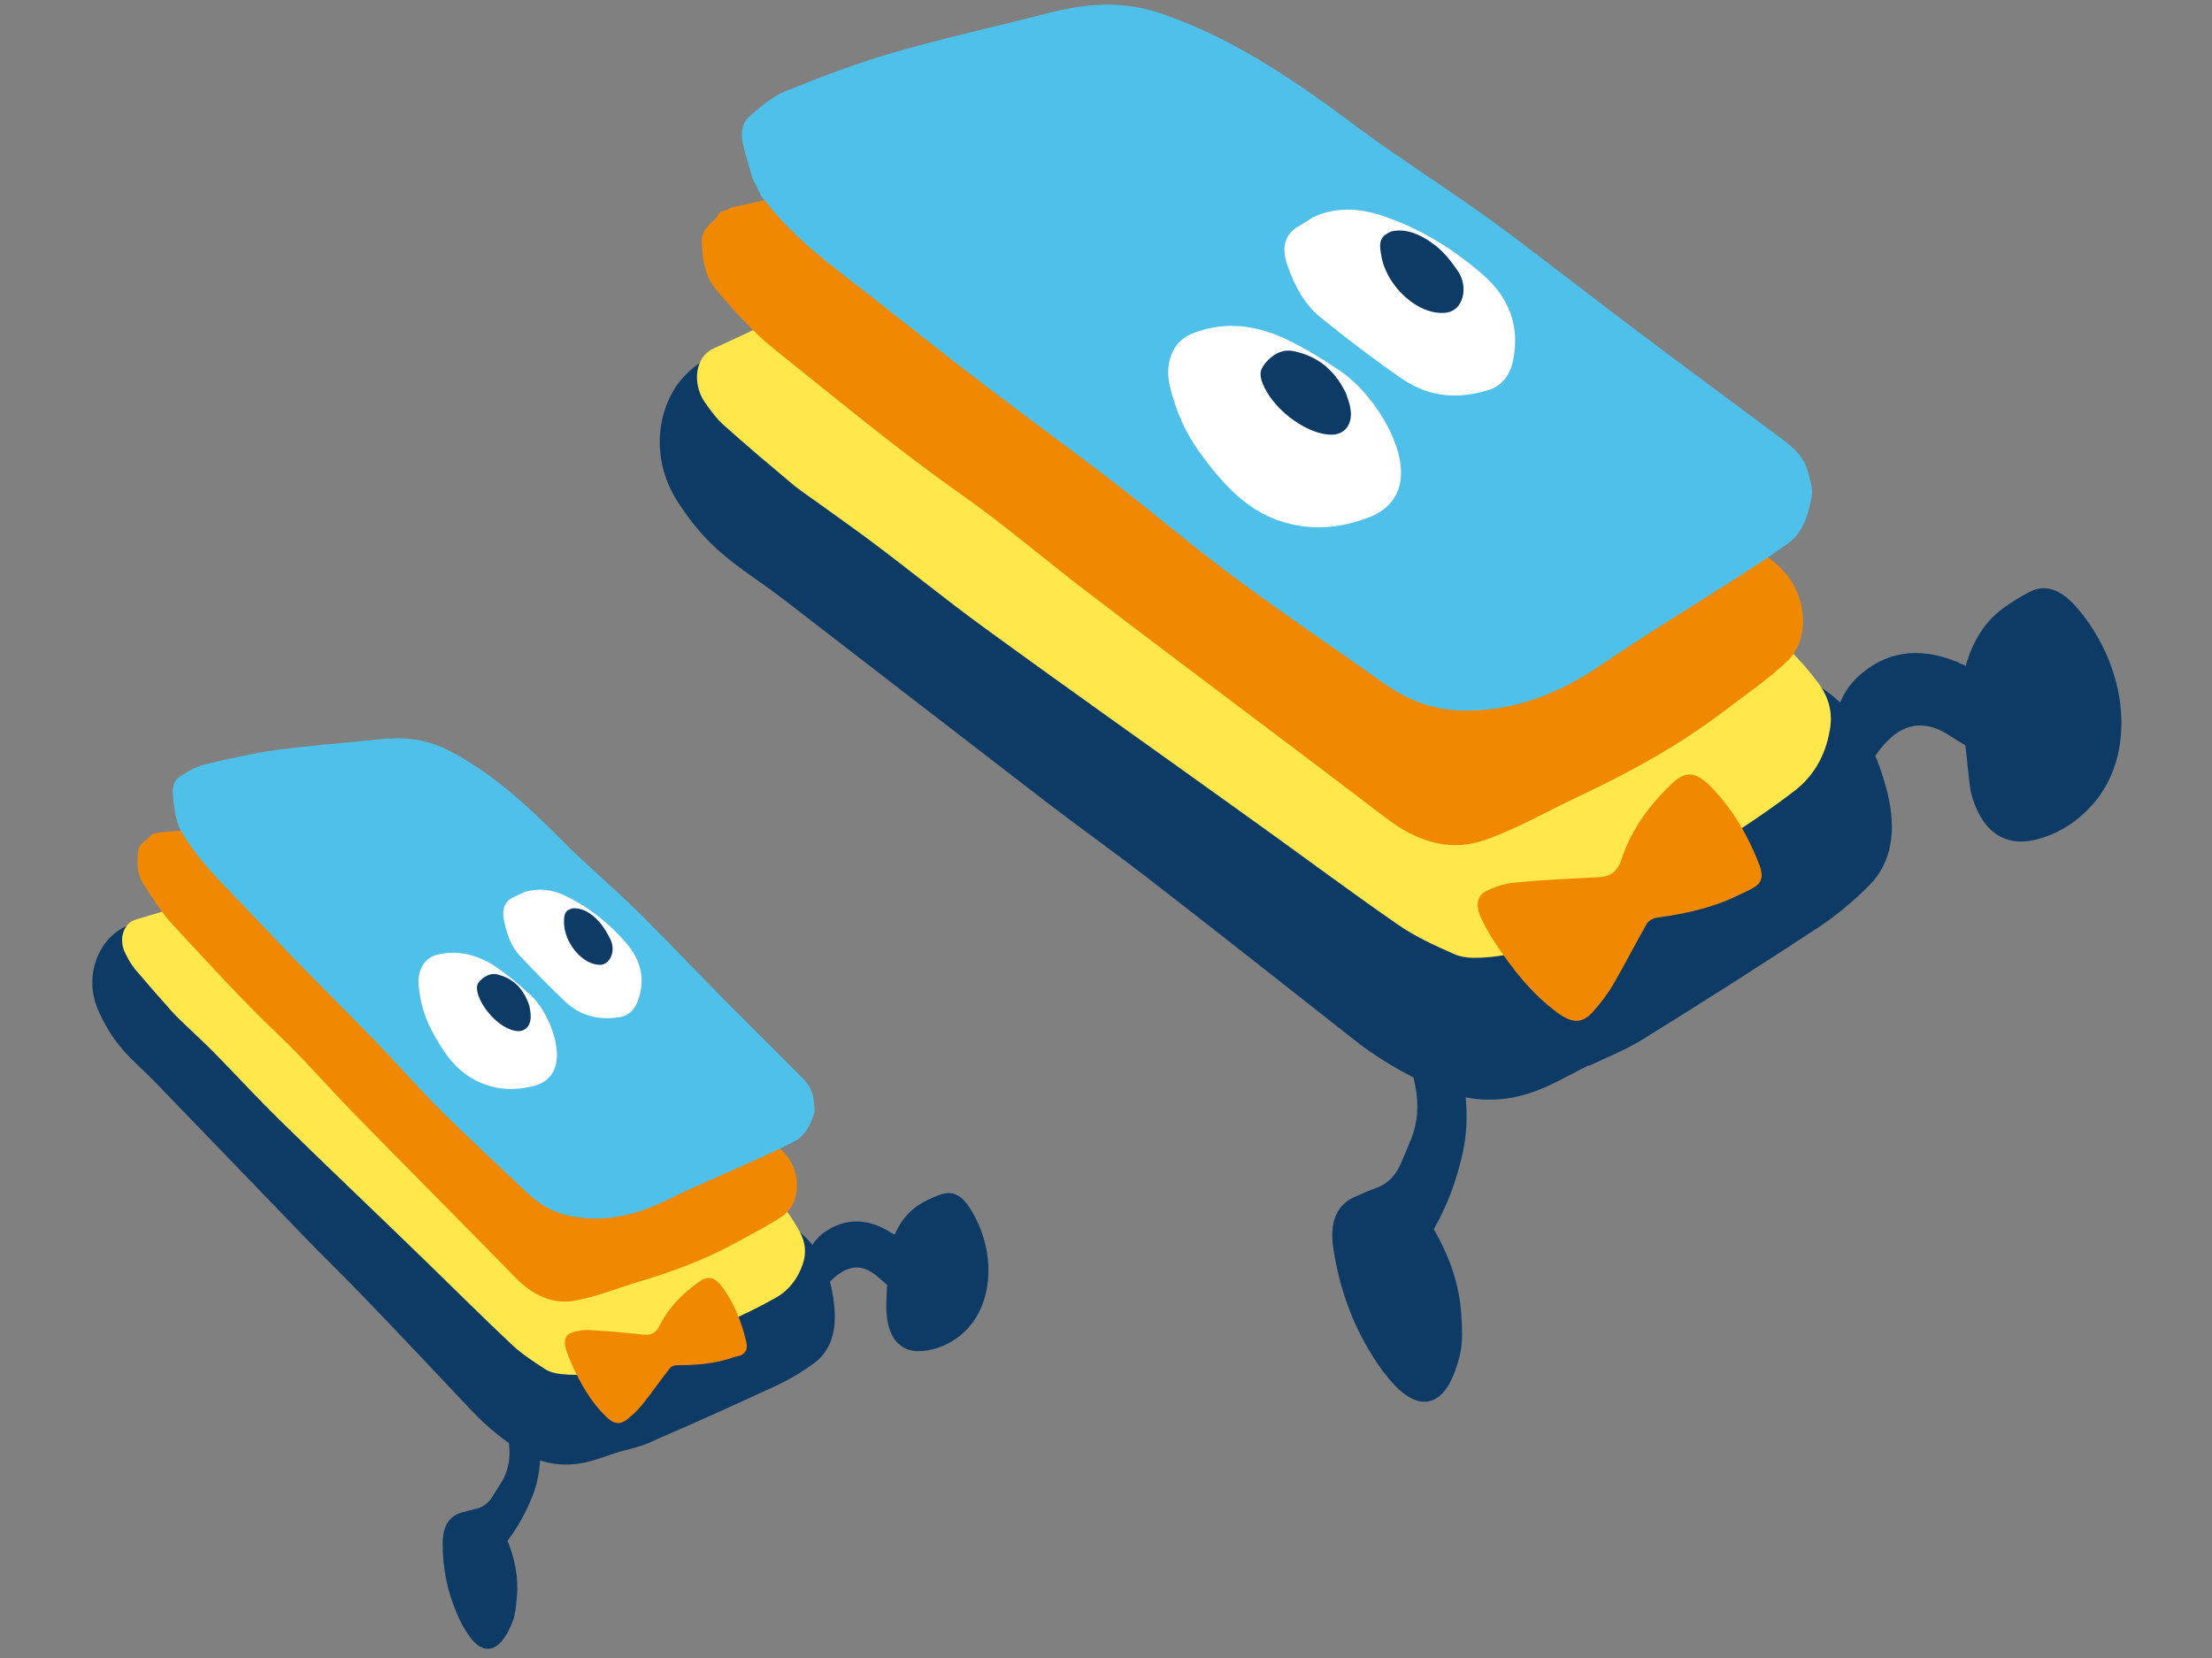
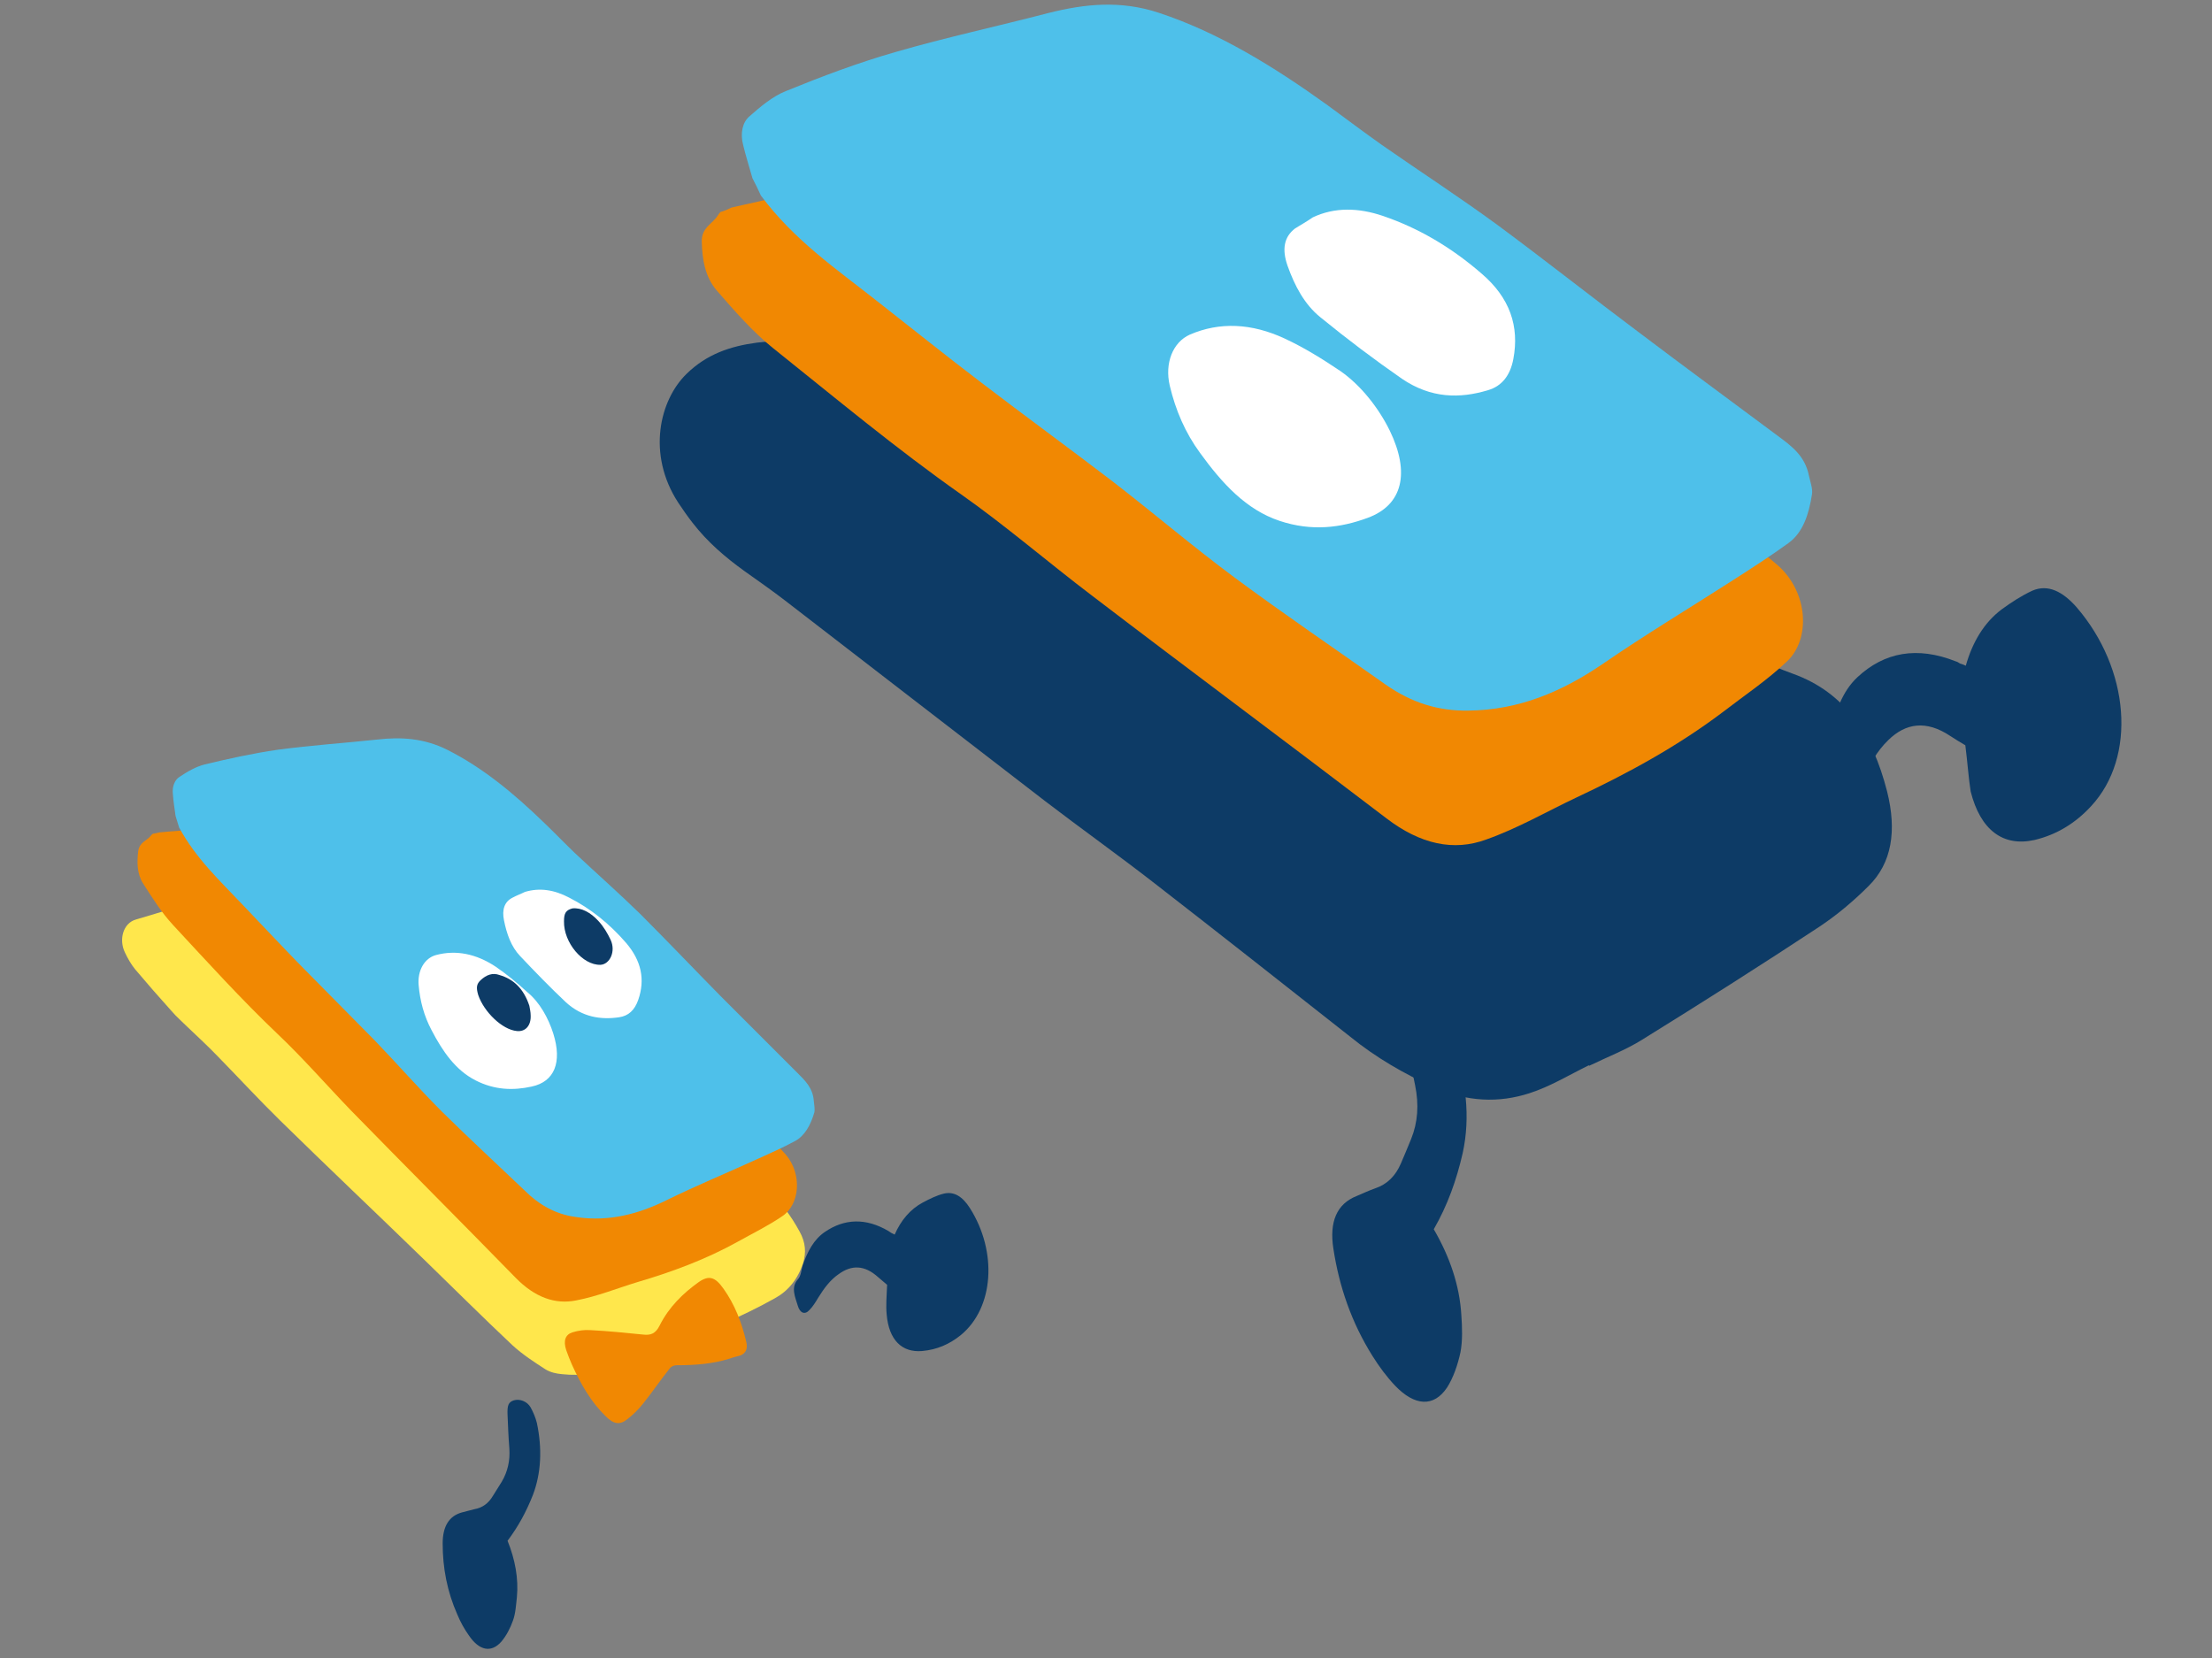
<svg xmlns="http://www.w3.org/2000/svg" version="1.1" id="レイヤー_1" x="0px" y="0px" viewBox="0 0 497.7 373.1" style="enable-background:new 0 0 497.7 373.1;" xml:space="preserve">
  <rect x="0" y="0" width="497.7" height="373.1" fill="#808080" stroke="none" />
  <style type="text/css">
	.st0{fill:#0D3B66;}
	.st1{fill:#FFE74C;}
	.st2{fill:#F18802;}
	.st3{fill:#4EC0EA;}
	.st4{fill:#FFFFFF;}
</style>
  <g>
    <path class="st0" d="M442.2,167.7c-1-0.6-2.2-1.3-3.4-2.1c-5.4-3.6-10-2.9-13.9,0.9c-2.6,2.5-4.4,5.7-5.9,9.3   c-0.7,1.7-1.4,3.4-2.5,4.8c-1.4,1.9-3.2,1.5-4.3-1c-1.3-2.9-3.4-6-1.3-9.1c0.9-1.3,0.7-3.5,1-5.3c1-5,2.6-9.6,6-12.8   c6.1-5.7,13.5-7,22.1-3.6c0.4,0.1,0.7,0.3,1,0.5c0.3,0.1,0.7,0.2,1.3,0.5c1.5-5.3,4.1-9.7,8.1-12.7c2.2-1.6,4.5-3.1,6.9-4.2   c3.5-1.5,6.8,0.2,9.9,3.7c12,13.9,13.6,33.7,3.3,44.8c-3.5,3.8-7.7,6.4-12.7,7.6c-7.1,1.6-12.2-2.2-14.4-10.9   C442.9,174.9,442.7,171.6,442.2,167.7z" />
    <path class="st0" d="M322.6,276.6c3.6,6.2,5.8,12.6,6.2,19.3c0.2,2.8,0.3,5.8-0.2,8.4c-0.6,2.8-1.6,5.7-3,7.9   c-3,4.5-7.3,4.2-11.7-0.4c-1.9-2-3.6-4.3-5.1-6.7c-4.7-7.5-7.5-15.6-8.8-24.2c-0.9-5.9,0.7-10,5.3-11.8c1.4-0.6,2.7-1.2,4.1-1.7   c2.7-0.9,4.6-2.8,5.8-5.6c0.8-1.8,1.5-3.6,2.3-5.5c1.5-3.7,1.8-7.7,0.9-12.1c-0.8-3.8-1.6-7.7-2.3-11.5c-0.7-3.4-0.4-4.5,1.4-5.4   c1.9-1,4.7-0.4,6.3,1.7c1.2,1.5,2.2,3.3,2.9,5.1c3.2,8.7,4.2,17.2,2.4,25.4C327.7,265.6,325.7,271.2,322.6,276.6z" />
    <path class="st0" d="M357.5,239.7c-4.5,2.2-8.7,4.8-13.4,6.3c-6.8,2.2-14,2-21.6-1.4c-6.6-3-12.9-6.6-18.8-11.4   c-14.6-11.5-29.3-23.1-44-34.5c-8.1-6.3-16.4-12.2-24.5-18.4c-19.5-15-39-30.1-58.6-45.2c-3-2.3-6-4.4-9.1-6.6   c-4.3-3.1-8.3-6.5-11.7-10.9c-1.1-1.4-2.2-3-3.2-4.5c-7.1-10.9-4.2-23.1,1.9-29c4.5-4.4,9.8-6.2,15.8-7c7.2-0.9,14.5-0.6,22.1,0.9   c10,2,20,4.7,29.9,8.2c12.3,4.3,24.7,7.8,36.9,12.5c15.3,5.9,30.7,10.7,46.1,16c17.1,5.8,34.2,12.1,51.3,18.3   c9.6,3.5,19.1,7.1,28.6,10.9c6.1,2.4,12.1,5.5,18.2,7.7c11.7,4.2,17.9,13.6,21.2,26.5c2.2,8.8,1.1,16.1-4.2,21.3   c-3.4,3.4-7.1,6.5-11,9.1c-13.2,8.7-26.6,17.2-40,25.5c-3.7,2.3-7.9,3.9-11.8,5.8C357.5,239.8,357.5,239.7,357.5,239.7z" />
-     <path class="st1" d="M189.9,64.8c9.3-4.3,18.5-8.9,28.1-12.6c6.8-2.6,14.1-4.4,21.4-5.5c6.6-1.1,13.5,1.2,20,5   c21.5,12.5,42.3,26.9,63,41.5c17.5,12.4,35.3,24.2,53.4,35.1c6.7,4.1,13.4,8.4,20.1,12.6c5,3.2,9.2,7.5,13,12.5   c2.7,3.5,3.5,7.1,2.8,10.9c-1,6-3.9,10.6-8,13.7c-5.6,4.3-11.4,8.2-17.4,11.9c-11.2,6.8-22.5,13.4-33.9,19.9   c-5.9,3.4-12.4,5.4-19.4,5.7c-1.9,0.1-4.1,0-6-0.9c-4.3-1.9-8.7-3.9-12.7-6.7c-11.8-8.2-23.4-16.9-35.2-25.3   c-19.2-13.8-38.5-27.4-57.7-41.4c-8.4-6.1-16.6-12.8-25-19.1c-4-3-8-5.8-12-8.7c-2.2-1.6-4.4-3-6.5-4.8c-5-4.2-10-8.4-14.9-12.8   c-1.7-1.5-3.2-3.5-4.5-5.4c-2.8-4.2-2.1-10.2,2.1-12c8.6-3.9,17.1-8.1,25.7-12.2c1.1-0.5,2.2-1.1,3.4-1.6   C189.8,64.8,189.9,64.8,189.9,64.8z" />
    <path class="st2" d="M164.6,46.7c4.2-1,8.5-1.7,12.5-3.2c13.2-4.7,26.3-10.1,39.6-14.6c9-3,18.3-5.4,28.2-5.1   c2.8,0.1,5.8,0.9,8.7,1.8c3.2,1,6.3,2.6,9.5,3.7c6,2.2,11.6,5.4,17.1,9.3c14.3,9.9,28.6,19.7,42.7,30.2c16.8,12.6,33.3,26,50,38.8   c5.8,4.4,11.8,8.2,17.7,12.4c3.2,2.3,6.4,4.6,9.4,7.2c6.9,6.1,7.4,16.6,2.1,21.6c-4.4,4.2-9.5,7.6-14.3,11.3   c-10.3,7.8-21.5,13.9-33,19.3c-6.8,3.2-13.3,7-20.4,9.5c-7.3,2.7-14.8,1.1-22.5-4.8c-22-16.8-44.1-33.2-66.1-50   c-9.9-7.5-19.5-15.8-29.6-22.9c-14.5-10.2-28.3-21.7-42.3-32.9c-4.5-3.6-8.6-8.3-12.6-12.9c-2.7-3.1-3.3-7.1-3.4-11   c-0.1-3.2,2.4-4,3.6-5.9c0.2-0.3,0.4-0.6,0.6-0.8C162.9,47.5,163.8,47.1,164.6,46.7z" />
-     <path class="st2" d="M391,201.5c-5.7,2.8-11.8,4.1-18.2,5c-0.9,0.1-1.9,0.7-2.3,1.4c-2.5,4.4-4.9,9.1-7.4,13.4   c-1.4,2.4-3,4.5-4.8,6.5c-2.3,2.5-4.5,2.5-7.7,0.2c-5.8-4.2-10.4-10-14.5-16.3c-1-1.5-1.9-3.2-2.7-4.8c-1.5-3-1.2-5.4,1.2-6.5   c1.9-0.9,4-1.6,6.2-1.8c6.2-0.6,12.5-0.9,18.7-1.2c2.6-0.1,4.3-1,5.3-3.9c2.3-7.1,6.5-12.5,11.4-17.2c3.2-3,5.5-2.7,9.1,1.1   c4.7,4.9,8.1,10.8,10.6,17.3c0.9,2.4,0.5,4-1.3,5C393.5,200.4,392.2,200.9,391,201.5z" />
    <path class="st3" d="M171.2,44c-0.6-1.3-1.2-2.6-1.9-3.9c-0.7-2.5-1.5-5-2.1-7.5c-0.7-2.7-0.1-5.1,1.4-6.4c2.5-2.2,5.2-4.5,8.2-5.7   c8.1-3.3,16.3-6.4,24.7-8.8c11.4-3.3,23-5.8,34.5-8.8c8-2,16.1-2.9,24.8,0c13.3,4.4,25.7,12,37.8,20.7c4.1,3,8.2,6.1,12.3,9   c8.6,6,17.4,11.7,26,18c10.7,7.9,21.3,16.3,32,24.3c10.3,7.8,20.7,15.4,31,23.1c3.1,2.3,6.2,4.5,7.1,9c0.3,1.4,0.9,3,0.7,4.2   c-0.7,4.5-2,8.6-5.3,11c-4,2.9-8.2,5.6-12.4,8.3c-9.8,6.3-19.8,12.3-29.4,18.9c-9.1,6.2-18.8,10.4-30.3,10.5   c-6.6,0.1-12.6-1.7-18.6-5.9c-11.3-8-22.8-15.8-34-24.1c-9.3-6.9-18.2-14.5-27.4-21.6c-9.8-7.5-19.7-14.7-29.5-22.2   c-7.9-6-15.6-12.2-23.4-18.3C188.3,60.6,178.7,54.1,171.2,44z" />
    <path class="st4" d="M312.7,96.9c4.6,9.5,2.9,16.7-4.9,19.6c-6.2,2.3-12.7,3.1-19.9,0.7c-7.5-2.5-12.9-8.4-17.9-15.3   c-3.3-4.5-5.5-9.6-6.8-15.1c-1.2-5.1,0.7-9.8,4.5-11.5c6.7-2.9,13.9-2.6,21.4,0.9c4.3,2,8.5,4.6,12.5,7.3   C306.2,86.7,310.2,91.8,312.7,96.9z" />
    <path class="st4" d="M295.4,48.9c4.9-2.3,10.2-2.2,15.8-0.3c7.9,2.7,15.3,7,22.2,13c6.3,5.4,8.5,11.8,7.1,19.2   c-0.7,3.7-2.6,6.1-5.7,7c-6.3,1.9-12.8,1.9-19.4-2.6c-6.2-4.3-12.3-8.9-18.3-13.8c-3.6-2.9-5.8-7.1-7.4-11.6   c-1.3-3.7-0.8-6.5,1.7-8.4C292.7,50.6,294.1,49.8,295.4,48.9z" />
-     <path class="st0" d="M302.8,88.4c0.3,0.9,0.8,2.1,1,3.3c0.7,3.5-1,6-4,6.1c-5.1,0.2-12.5-4.9-15.3-10.6c-1.2-2.5-1.2-3.8,0.2-5.5   c1.6-1.9,3.7-3.2,6.3-2.7C295.9,80,300,82.7,302.8,88.4z" />
-     <path class="st0" d="M313,52.1c3.1-0.8,6.6,0.5,9.9,3.1c2,1.5,3.7,3.7,5.2,5.9c2.4,3.7,1,8.6-2.4,9.2c-6.2,1.1-14-5.8-15-13.3   C310.2,54.3,310.7,53.1,313,52.1z" />
  </g>
  <g>
    <path class="st0" d="M199.6,289.1c-0.6-0.5-1.3-1.1-2-1.7c-3.1-2.8-6-2.8-8.9-0.7c-1.9,1.3-3.3,3.2-4.6,5.3c-0.6,1-1.2,2-2,2.8   c-1,1.1-2.1,0.7-2.6-1c-0.6-2-1.6-4.1,0-5.9c0.7-0.7,0.8-2.1,1.1-3.2c1.1-3.1,2.5-5.8,5-7.5c4.4-3,9.2-3.2,14.3-0.2   c0.2,0.1,0.4,0.3,0.6,0.4c0.2,0.1,0.4,0.2,0.8,0.4c1.4-3.2,3.5-5.7,6.3-7.2c1.5-0.8,3.1-1.6,4.7-2c2.4-0.6,4.3,0.7,5.9,3.2   c6.3,9.9,5.4,22.5-2,28.6c-2.6,2.1-5.4,3.3-8.7,3.6c-4.6,0.4-7.5-2.5-8-8.2C199.3,293.7,199.5,291.7,199.6,289.1z" />
    <path class="st0" d="M114.2,346.7c1.7,4.2,2.5,8.5,2.1,12.7c-0.2,1.8-0.3,3.7-0.9,5.3c-0.6,1.7-1.5,3.4-2.6,4.7   c-2.3,2.6-5,2-7.3-1.4c-1-1.4-1.9-3-2.6-4.7c-2.3-5.2-3.3-10.5-3.3-16c0-3.8,1.4-6.2,4.4-7c0.9-0.2,1.8-0.5,2.7-0.7   c1.8-0.3,3.2-1.3,4.2-3c0.7-1.1,1.3-2.1,2-3.2c1.3-2.2,1.9-4.7,1.7-7.5c-0.2-2.5-0.3-5-0.4-7.5c-0.1-2.2,0.2-2.9,1.4-3.3   c1.3-0.4,3,0.2,3.8,1.6c0.6,1.1,1.1,2.3,1.4,3.5c1.2,5.7,1,11.2-0.9,16.2C118.4,340.2,116.6,343.5,114.2,346.7z" />
-     <path class="st0" d="M139.6,326.6c-3,0.9-5.9,2.2-9.1,2.7c-4.5,0.7-9,0-13.5-2.9c-3.9-2.5-7.5-5.4-10.8-8.9   c-8.1-8.6-16.3-17.3-24.5-25.8c-4.5-4.7-9.2-9.2-13.7-13.9c-10.9-11.3-21.8-22.6-32.7-33.9c-1.7-1.7-3.4-3.4-5.1-5   c-2.4-2.3-4.6-4.9-6.3-8c-0.6-1-1.1-2.1-1.6-3.1c-3.5-7.5-0.5-14.9,3.9-18.1c3.2-2.3,6.8-3,10.6-3c4.6,0.1,9.2,0.9,13.9,2.6   c6.1,2.2,12.1,4.8,18.1,8c7.3,3.9,14.8,7.2,22.1,11.3c9.1,5.1,18.3,9.6,27.5,14.3c10.3,5.3,20.4,10.8,30.6,16.3   c5.7,3.1,11.4,6.3,17,9.5c3.6,2.1,7.1,4.6,10.8,6.5c7,3.7,10,10.2,10.9,18.6c0.6,5.8-0.8,10.2-4.6,13c-2.5,1.8-5.1,3.4-7.8,4.7   c-9.1,4.2-18.3,8.4-27.6,12.4C145,325.3,142.3,325.9,139.6,326.6C139.6,326.7,139.6,326.7,139.6,326.6z" />
    <path class="st1" d="M50.1,201c6.3-1.8,12.5-3.9,18.9-5.3c4.5-1,9.3-1.4,14-1.5c4.2-0.1,8.4,2,12.2,5c12.4,9.9,24.2,20.8,35.8,32   c9.9,9.5,20,18.5,30.4,27c3.9,3.2,7.7,6.5,11.5,9.8c2.8,2.5,5.1,5.6,7,9.1c1.4,2.5,1.5,4.8,0.8,7.1c-1.2,3.7-3.4,6.3-6.3,7.9   c-3.9,2.2-7.9,4.1-12,5.9c-7.7,3.3-15.4,6.3-23.2,9.4c-4,1.6-8.3,2.3-12.8,1.8c-1.2-0.1-2.6-0.4-3.7-1.1c-2.5-1.6-5.1-3.3-7.4-5.4   c-6.7-6.3-13.2-12.8-19.8-19.2c-10.8-10.5-21.7-20.8-32.5-31.4c-4.7-4.6-9.3-9.6-14-14.4c-2.2-2.3-4.5-4.4-6.8-6.6   c-1.2-1.2-2.5-2.3-3.6-3.6c-2.8-3.1-5.5-6.2-8.2-9.4c-0.9-1.1-1.7-2.5-2.3-3.8c-1.4-2.9-0.4-6.6,2.5-7.4c5.8-1.7,11.5-3.5,17.3-5.3   C48.6,201.4,49.4,201.2,50.1,201C50.1,201,50.1,201,50.1,201z" />
    <path class="st2" d="M35.9,187.3c2.7-0.3,5.5-0.3,8.2-0.9c8.8-1.8,17.5-3.9,26.3-5.5c5.9-1.1,12-1.7,18.3-0.6   c1.8,0.3,3.6,1.1,5.3,1.9c1.9,0.9,3.8,2.2,5.6,3.2c3.5,1.9,6.8,4.5,9.9,7.4c8.1,7.6,16.2,15.1,24.1,23c9.4,9.5,18.6,19.4,27.9,29.1   c3.2,3.3,6.7,6.3,10,9.5c1.8,1.7,3.6,3.5,5.3,5.4c3.8,4.5,3.1,11.2-0.7,13.8c-3.2,2.2-6.7,3.9-10.1,5.8c-7.2,4-14.8,6.8-22.6,9.1   c-4.6,1.4-9,3.2-13.7,4.1c-4.8,1-9.4-0.7-13.7-5.1c-12.3-12.6-24.7-25-37-37.6c-5.5-5.7-10.8-11.8-16.5-17.2   c-8.2-7.8-15.9-16.3-23.6-24.6c-2.5-2.7-4.6-6-6.7-9.3c-1.4-2.2-1.4-4.8-1.1-7.3c0.3-2,1.9-2.3,2.8-3.4c0.1-0.2,0.3-0.3,0.5-0.5   C34.8,187.6,35.3,187.4,35.9,187.3z" />
    <path class="st2" d="M164.2,305.7c-3.8,1.2-7.8,1.5-11.9,1.5c-0.6,0-1.2,0.2-1.6,0.7c-2,2.5-3.9,5.3-5.9,7.8   c-1.1,1.4-2.3,2.6-3.6,3.6c-1.7,1.4-3.1,1.2-4.9-0.6c-3.3-3.2-5.6-7.2-7.6-11.6c-0.5-1.1-0.9-2.2-1.3-3.3c-0.7-2.1-0.2-3.5,1.4-4   c1.3-0.4,2.7-0.6,4-0.5c4,0.2,7.9,0.6,11.9,1c1.7,0.2,2.8-0.2,3.7-2c2.1-4.2,5.3-7.3,8.8-9.8c2.3-1.6,3.7-1.2,5.6,1.5   c2.5,3.5,4.1,7.6,5.1,11.9c0.4,1.6-0.1,2.6-1.3,3.1C165.9,305.2,165,305.4,164.2,305.7z" />
    <path class="st3" d="M40.3,186.2c-0.3-0.9-0.5-1.7-0.8-2.6c-0.2-1.6-0.5-3.3-0.6-4.9c-0.2-1.7,0.4-3.2,1.5-3.9   c1.8-1.2,3.7-2.3,5.7-2.8c5.4-1.3,10.9-2.5,16.4-3.3c7.5-1,15-1.5,22.5-2.3c5.2-0.6,10.4-0.3,15.6,2.3c8,4,15.1,9.9,21.9,16.5   c2.3,2.2,4.6,4.6,6.9,6.8c4.9,4.6,9.9,9,14.7,13.7c6,6,11.9,12.2,17.9,18.3c5.8,5.8,11.6,11.6,17.4,17.4c1.7,1.7,3.5,3.4,3.7,6.3   c0.1,0.9,0.3,2,0.1,2.7c-0.8,2.7-2.1,5.2-4.4,6.4c-2.8,1.5-5.7,2.8-8.6,4.1c-6.8,3.1-13.6,5.9-20.3,9.2c-6.3,3.1-12.8,4.8-20,3.8   c-4.1-0.5-7.8-2.2-11.2-5.4c-6.4-6.1-12.9-12.1-19.2-18.3c-5.2-5.2-10.1-10.8-15.2-16.1c-5.5-5.6-11-11.1-16.5-16.7   c-4.4-4.5-8.7-9.1-13.1-13.7C49.5,198.2,44.1,193.2,40.3,186.2z" />
    <path class="st4" d="M124.5,232.6c2,6.4,0.3,10.8-4.9,11.9c-4.1,0.9-8.3,0.8-12.6-1.4c-4.5-2.3-7.4-6.5-9.9-11.3   c-1.7-3.2-2.6-6.6-2.9-10.1c-0.3-3.3,1.3-6.1,3.9-6.8c4.5-1.2,9-0.3,13.4,2.6c2.5,1.7,4.9,3.7,7.2,5.8   C121.4,225.5,123.4,229.1,124.5,232.6z" />
    <path class="st4" d="M118.1,200.7c3.3-1,6.6-0.5,10,1.3c4.7,2.4,9,5.8,12.8,10.2c3.4,4,4.3,8.2,2.7,12.8c-0.8,2.3-2.2,3.6-4.3,3.9   c-4.1,0.6-8.3,0-12-3.4c-3.5-3.3-6.9-6.8-10.3-10.4c-2-2.1-3-5-3.6-8c-0.5-2.4,0.1-4.2,1.9-5.1   C116.2,201.5,117.1,201.2,118.1,200.7z" />
    <path class="st0" d="M119.1,226.3c0.1,0.6,0.3,1.4,0.3,2.2c0.1,2.3-1.2,3.7-3.1,3.5c-3.3-0.3-7.4-4.3-8.7-8.1   c-0.5-1.7-0.4-2.5,0.6-3.4c1.2-1.1,2.6-1.7,4.2-1.1C115.5,220.3,117.8,222.4,119.1,226.3z" />
    <path class="st0" d="M128.8,204.4c2-0.2,4.1,0.9,5.9,2.9c1.1,1.2,2,2.7,2.7,4.2c1.2,2.6-0.2,5.5-2.3,5.6c-4,0.1-8.3-5-8.2-9.8   C126.9,205.5,127.3,204.8,128.8,204.4z" />
  </g>
</svg>